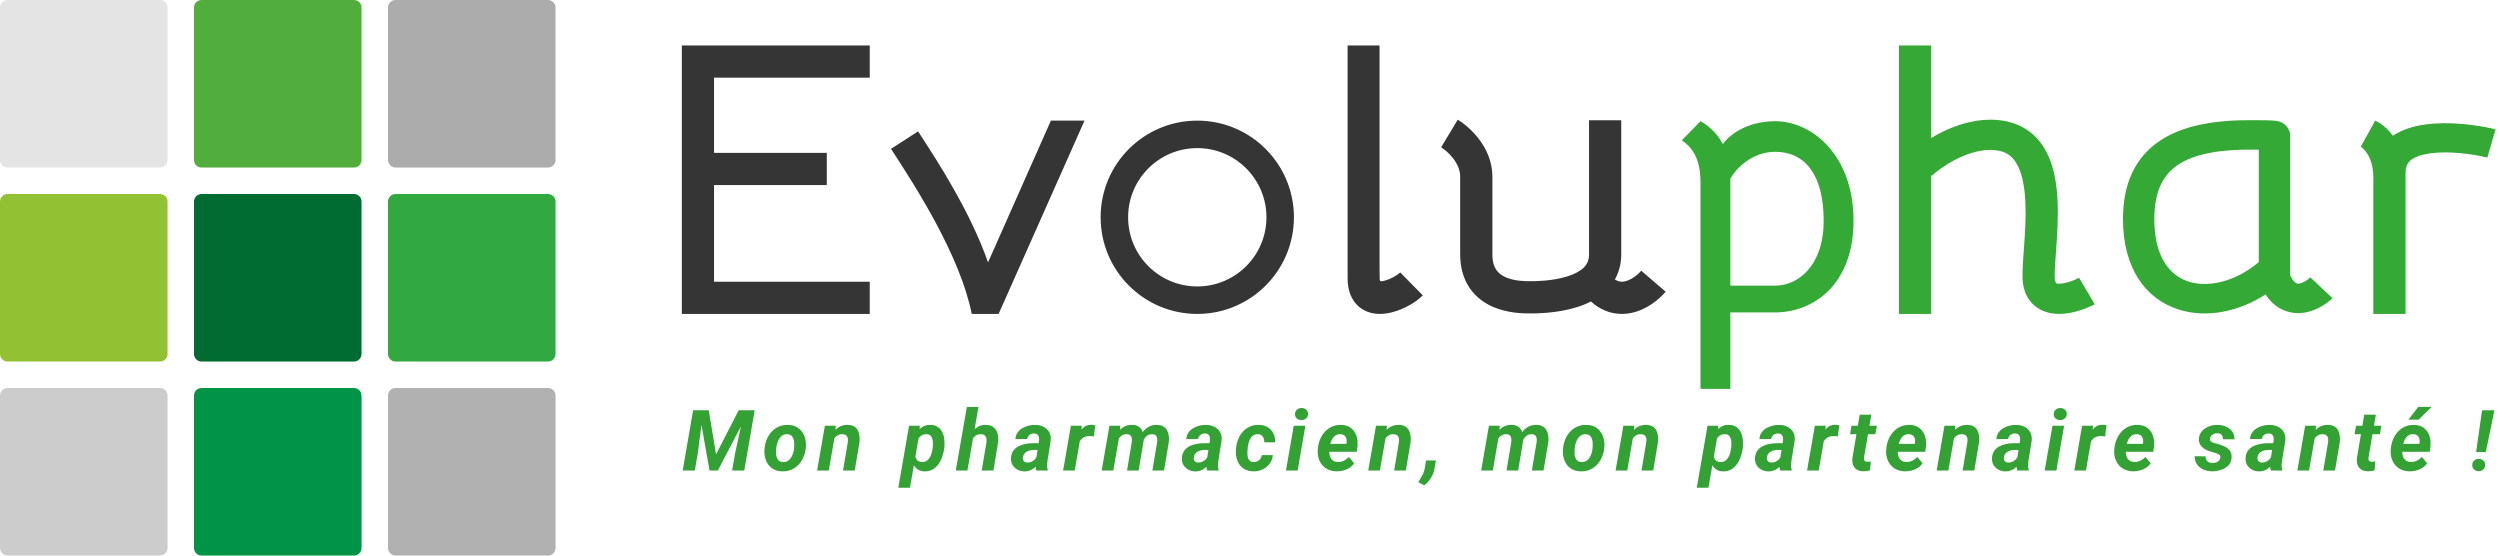
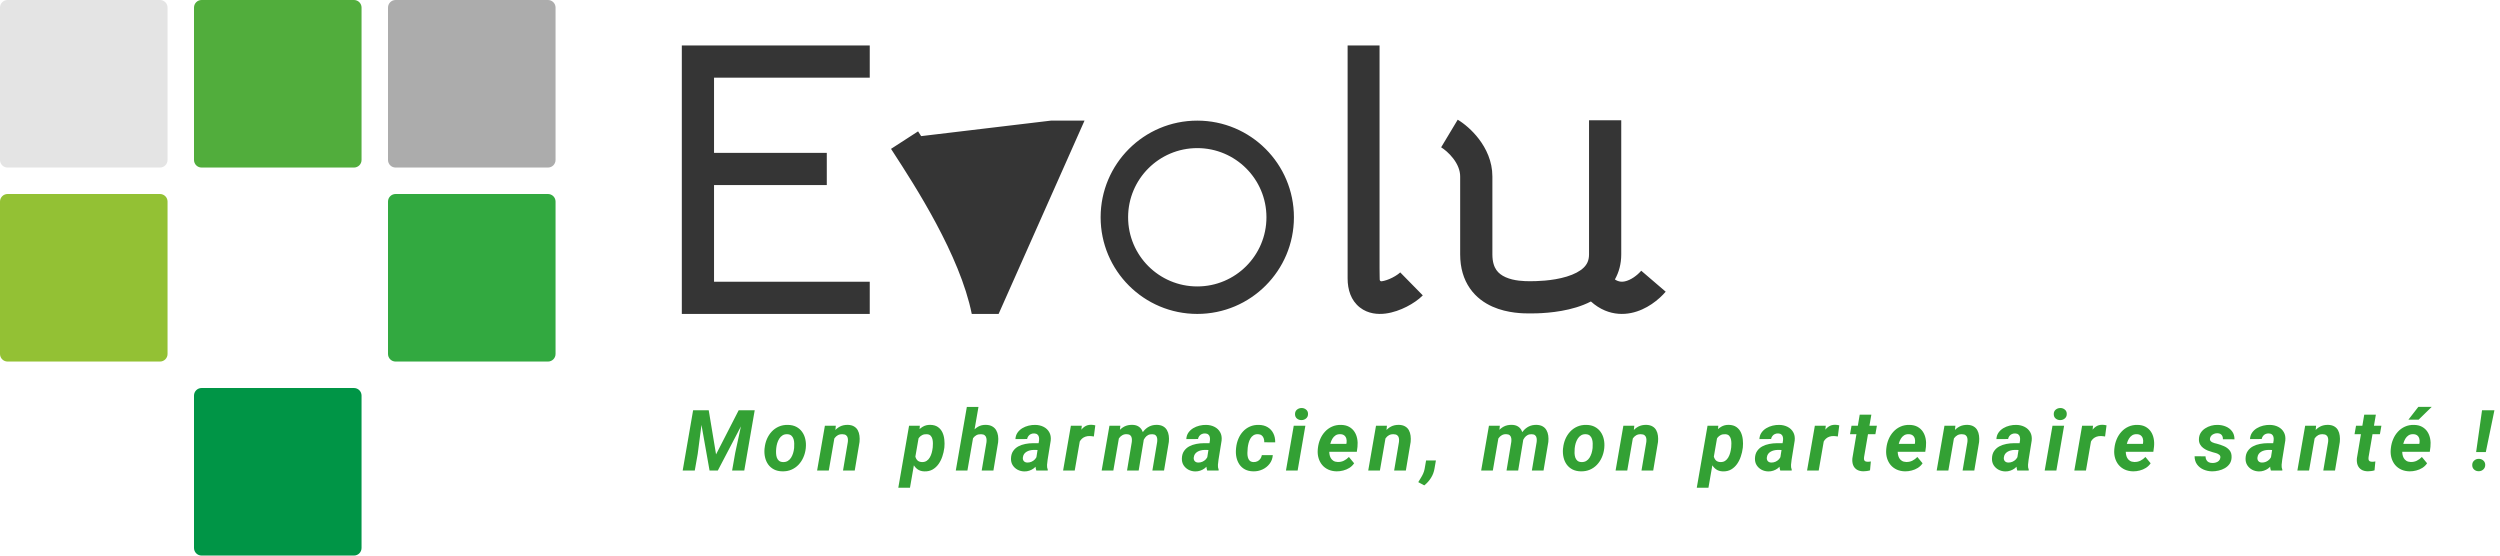
<svg xmlns="http://www.w3.org/2000/svg" width="495" height="110" viewBox="0 0 495 110" fill="none">
  <path d="M31.675 0H1.5C0.672 0 0 0.672 0 1.5V31.675C0 32.503 0.672 33.175 1.5 33.175H31.675C32.503 33.175 33.175 32.503 33.175 31.675V1.5C33.175 0.672 32.503 0 31.675 0Z" fill="#E4E4E4" />
  <path d="M70.087 0H39.912C39.084 0 38.412 0.672 38.412 1.5V31.675C38.412 32.503 39.084 33.175 39.912 33.175H70.087C70.915 33.175 71.587 32.503 71.587 31.675V1.5C71.587 0.672 70.915 0 70.087 0Z" fill="#51AD3C" />
  <path d="M108.5 0H78.325C77.497 0 76.825 0.672 76.825 1.5V31.675C76.825 32.503 77.497 33.175 78.325 33.175H108.5C109.328 33.175 110 32.503 110 31.675V1.5C110 0.672 109.328 0 108.5 0Z" fill="#ACACAC" />
  <path d="M31.675 38.413H1.5C0.672 38.413 0 39.084 0 39.913V70.087C0 70.916 0.672 71.587 1.5 71.587H31.675C32.503 71.587 33.175 70.916 33.175 70.087V39.913C33.175 39.084 32.503 38.413 31.675 38.413Z" fill="#93C134" />
-   <path d="M70.087 38.413H39.912C39.084 38.413 38.412 39.084 38.412 39.913V70.087C38.412 70.916 39.084 71.587 39.912 71.587H70.087C70.915 71.587 71.587 70.916 71.587 70.087V39.913C71.587 39.084 70.915 38.413 70.087 38.413Z" fill="#006C31" />
  <path d="M108.5 38.413H78.325C77.497 38.413 76.825 39.084 76.825 39.913V70.087C76.825 70.916 77.497 71.587 78.325 71.587H108.5C109.328 71.587 110 70.916 110 70.087V39.913C110 39.084 109.328 38.413 108.5 38.413Z" fill="#32A940" />
-   <path d="M31.675 76.826H1.5C0.672 76.826 0 77.497 0 78.326V108.5C0 109.329 0.672 110 1.5 110H31.675C32.503 110 33.175 109.329 33.175 108.5V78.326C33.175 77.497 32.503 76.826 31.675 76.826Z" fill="#CCCCCC" />
  <path d="M70.087 76.826H39.912C39.084 76.826 38.412 77.497 38.412 78.326V108.5C38.412 109.329 39.084 110 39.912 110H70.087C70.915 110 71.587 109.329 71.587 108.5V78.326C71.587 77.497 70.915 76.826 70.087 76.826Z" fill="#009546" />
-   <path d="M108.5 76.826H78.325C77.497 76.826 76.825 77.497 76.825 78.326V108.5C76.825 109.329 77.497 110 78.325 110H108.5C109.328 110 110 109.329 110 108.5V78.326C110 77.497 109.328 76.826 108.5 76.826Z" fill="#B1B1B1" />
-   <path fill-rule="evenodd" clip-rule="evenodd" d="M172.21 9H135V62.157H172.21V55.778H141.379V36.641H163.705V30.263H141.379V15.379H172.21V9ZM192.409 62.162C190.081 50.524 181.076 36.647 176.948 30.286L176.947 30.284C176.762 29.999 176.587 29.729 176.423 29.475L181.778 26.01C181.965 26.299 182.166 26.608 182.38 26.938L182.388 26.95L182.389 26.952C185.707 32.056 192.113 41.913 195.631 51.953L208.079 23.884H214.735L197.724 62.162H192.409ZM237.061 62.157C247.629 62.157 256.197 53.589 256.197 43.02C256.197 32.452 247.629 23.884 237.061 23.884C226.492 23.884 217.924 32.452 217.924 43.02C217.924 53.589 226.492 62.157 237.061 62.157ZM237.061 56.715C229.497 56.715 223.366 50.584 223.366 43.02C223.366 35.457 229.497 29.325 237.061 29.325C244.624 29.325 250.756 35.457 250.756 43.02C250.756 50.584 244.624 56.715 237.061 56.715ZM266.828 9H273.152V52.99C273.152 53.113 273.155 53.524 273.161 54.012C273.163 54.241 273.167 54.486 273.171 54.726C273.174 54.949 273.179 55.167 273.184 55.363C273.189 55.563 273.352 55.722 273.551 55.697C274.149 55.621 274.919 55.365 275.691 54.972C276.477 54.572 277.023 54.154 277.241 53.932L281.712 58.484C280.876 59.336 279.709 60.124 278.519 60.73C277.315 61.343 275.845 61.892 274.335 62.084C272.874 62.27 270.902 62.173 269.243 60.868C267.483 59.483 266.828 57.351 266.828 55.135V9ZM287.767 31.415C286.922 30.301 285.907 29.505 285.346 29.168L288.628 23.698C289.838 24.424 291.481 25.755 292.851 27.564C294.23 29.383 295.492 31.905 295.492 34.938L295.492 50.364C295.492 51.934 295.875 52.872 296.284 53.461C296.707 54.07 297.319 54.536 298.116 54.891C299.823 55.649 301.853 55.679 302.934 55.679C303.992 55.679 307.283 55.666 310.235 54.757C311.702 54.306 312.836 53.705 313.567 52.995C314.211 52.367 314.628 51.585 314.628 50.364V23.811H321.007V50.364C321.007 52.266 320.543 53.923 319.749 55.329C319.932 55.451 320.099 55.537 320.245 55.598C320.707 55.791 321.175 55.824 321.697 55.718C322.886 55.475 324.169 54.531 324.964 53.604L329.807 57.755C328.475 59.309 326.038 61.342 322.973 61.967C321.37 62.295 319.579 62.234 317.781 61.482C316.787 61.066 315.859 60.466 315.002 59.694C314.04 60.188 313.053 60.564 312.111 60.854C308.195 62.059 304.09 62.058 302.969 62.058H302.934L302.868 62.058C301.757 62.059 298.541 62.06 295.525 60.72C293.931 60.011 292.283 58.883 291.045 57.1C289.793 55.297 289.113 53.046 289.113 50.364V34.938C289.113 33.719 288.603 32.52 287.767 31.415Z" fill="#353535" />
-   <path fill-rule="evenodd" clip-rule="evenodd" d="M376 9V62.157H382.379V34.673L382.508 34.794C383.36 33.995 385.082 32.673 387.251 31.566C389.434 30.453 391.822 29.685 394.074 29.685C396.561 29.685 397.905 30.513 398.819 31.694C399.877 33.06 400.558 35.182 400.868 37.977C401.173 40.721 401.087 43.766 400.906 46.725C400.853 47.598 400.789 48.487 400.726 49.359C400.586 51.306 400.452 53.174 400.452 54.629C400.452 56.661 400.959 58.54 402.266 59.971C403.602 61.435 405.378 62.001 406.961 62.126C409.898 62.359 412.969 61.172 414.759 60.238L411.661 55.005C411.037 55.331 410.25 55.661 409.448 55.888C408.623 56.121 407.953 56.197 407.498 56.161C407.287 56.144 407.176 56.107 407.135 56.09C407.122 56.084 407.115 56.08 407.112 56.079L407.111 56.077L407.11 56.077C407.107 56.073 407.043 56.004 406.975 55.792C406.903 55.57 406.831 55.199 406.831 54.629C406.831 53.379 406.941 51.852 407.072 50.042C407.138 49.123 407.209 48.132 407.274 47.067C407.459 44.039 407.573 40.599 407.213 37.357C406.858 34.164 406.011 30.799 403.979 28.175C401.804 25.364 398.496 23.698 394.074 23.698C390.372 23.698 386.912 24.925 384.205 26.306C383.566 26.632 382.956 26.973 382.379 27.32V9H376ZM427.753 27.809C432.486 24.688 438.983 23.722 446.236 23.795C446.43 23.797 446.676 23.799 446.949 23.8H446.949C447.529 23.804 448.234 23.808 448.833 23.819C449.276 23.828 449.737 23.842 450.108 23.867C450.276 23.879 450.528 23.9 450.78 23.944C450.88 23.961 451.161 24.011 451.481 24.134C451.628 24.191 451.982 24.336 452.349 24.631C452.713 24.924 453.441 25.666 453.441 26.859V54.478C453.863 55.386 454.263 55.798 454.494 55.972C454.709 56.135 454.867 56.167 455.056 56.161C455.311 56.154 455.7 56.063 456.19 55.814C456.671 55.569 457.119 55.237 457.451 54.925L461.839 59.048C460.556 60.253 458.138 61.91 455.238 61.99C453.668 62.033 452.043 61.603 450.604 60.515C449.82 59.922 449.15 59.179 448.579 58.306C443.305 61.687 437.04 63.018 431.542 61.338C424.712 59.252 420.351 52.967 420.351 43.38C420.351 36.316 422.785 31.085 427.753 27.809ZM447.236 51.911V29.633L446.989 29.632C446.697 29.63 446.419 29.629 446.169 29.626C439.307 29.556 434.429 30.53 431.316 32.583C428.438 34.48 426.555 37.656 426.555 43.38C426.555 51.287 429.949 54.72 433.46 55.793C437.29 56.963 442.632 55.792 447.229 51.903L447.236 51.911ZM467.431 29.06C467.429 29.059 467.429 29.059 467.43 29.06L470.283 23.884C471.433 24.406 472.714 25.402 473.798 26.876C475.698 25.594 478.005 24.954 480.199 24.648C485.012 23.977 490.54 24.747 494.12 25.602L492.496 31.198C489.343 30.445 484.772 29.865 481.168 30.367C479.373 30.617 478.136 31.093 477.396 31.67C476.778 32.152 476.298 32.853 476.298 34.186V35.043C476.298 35.079 476.298 35.115 476.298 35.152H476.298V62.155H469.919V35.06C469.903 32.883 469.331 31.399 468.741 30.457C468.437 29.972 468.123 29.621 467.864 29.386C467.614 29.159 467.45 29.071 467.431 29.06Z" fill="#35A936" />
+   <path fill-rule="evenodd" clip-rule="evenodd" d="M172.21 9H135V62.157H172.21V55.778H141.379V36.641H163.705V30.263H141.379V15.379H172.21V9ZM192.409 62.162C190.081 50.524 181.076 36.647 176.948 30.286L176.947 30.284C176.762 29.999 176.587 29.729 176.423 29.475L181.778 26.01C181.965 26.299 182.166 26.608 182.38 26.938L182.388 26.95L182.389 26.952L208.079 23.884H214.735L197.724 62.162H192.409ZM237.061 62.157C247.629 62.157 256.197 53.589 256.197 43.02C256.197 32.452 247.629 23.884 237.061 23.884C226.492 23.884 217.924 32.452 217.924 43.02C217.924 53.589 226.492 62.157 237.061 62.157ZM237.061 56.715C229.497 56.715 223.366 50.584 223.366 43.02C223.366 35.457 229.497 29.325 237.061 29.325C244.624 29.325 250.756 35.457 250.756 43.02C250.756 50.584 244.624 56.715 237.061 56.715ZM266.828 9H273.152V52.99C273.152 53.113 273.155 53.524 273.161 54.012C273.163 54.241 273.167 54.486 273.171 54.726C273.174 54.949 273.179 55.167 273.184 55.363C273.189 55.563 273.352 55.722 273.551 55.697C274.149 55.621 274.919 55.365 275.691 54.972C276.477 54.572 277.023 54.154 277.241 53.932L281.712 58.484C280.876 59.336 279.709 60.124 278.519 60.73C277.315 61.343 275.845 61.892 274.335 62.084C272.874 62.27 270.902 62.173 269.243 60.868C267.483 59.483 266.828 57.351 266.828 55.135V9ZM287.767 31.415C286.922 30.301 285.907 29.505 285.346 29.168L288.628 23.698C289.838 24.424 291.481 25.755 292.851 27.564C294.23 29.383 295.492 31.905 295.492 34.938L295.492 50.364C295.492 51.934 295.875 52.872 296.284 53.461C296.707 54.07 297.319 54.536 298.116 54.891C299.823 55.649 301.853 55.679 302.934 55.679C303.992 55.679 307.283 55.666 310.235 54.757C311.702 54.306 312.836 53.705 313.567 52.995C314.211 52.367 314.628 51.585 314.628 50.364V23.811H321.007V50.364C321.007 52.266 320.543 53.923 319.749 55.329C319.932 55.451 320.099 55.537 320.245 55.598C320.707 55.791 321.175 55.824 321.697 55.718C322.886 55.475 324.169 54.531 324.964 53.604L329.807 57.755C328.475 59.309 326.038 61.342 322.973 61.967C321.37 62.295 319.579 62.234 317.781 61.482C316.787 61.066 315.859 60.466 315.002 59.694C314.04 60.188 313.053 60.564 312.111 60.854C308.195 62.059 304.09 62.058 302.969 62.058H302.934L302.868 62.058C301.757 62.059 298.541 62.06 295.525 60.72C293.931 60.011 292.283 58.883 291.045 57.1C289.793 55.297 289.113 53.046 289.113 50.364V34.938C289.113 33.719 288.603 32.52 287.767 31.415Z" fill="#353535" />
  <path d="M138.377 81.229H140.327L141.778 89.966L146.261 81.229H148.375L142.13 93.162H140.491L138.377 81.229ZM137.237 81.229H139.27L138.147 89.876L137.565 93.162H135.172L137.237 81.229ZM147.392 81.229H149.432L147.367 93.162H144.958L145.572 89.671L147.392 81.229ZM151.373 88.868L151.398 88.695C151.463 88.067 151.613 87.477 151.848 86.925C152.089 86.368 152.406 85.879 152.799 85.458C153.198 85.032 153.665 84.701 154.2 84.466C154.741 84.226 155.348 84.114 156.02 84.13C156.659 84.141 157.211 84.27 157.675 84.516C158.14 84.762 158.519 85.092 158.815 85.507C159.115 85.923 159.325 86.398 159.446 86.933C159.571 87.469 159.607 88.034 159.552 88.63L159.536 88.81C159.465 89.433 159.306 90.02 159.06 90.572C158.82 91.119 158.5 91.602 158.102 92.023C157.708 92.438 157.241 92.763 156.7 92.998C156.159 93.233 155.558 93.342 154.897 93.326C154.269 93.315 153.72 93.189 153.25 92.949C152.78 92.703 152.397 92.375 152.102 91.965C151.807 91.55 151.6 91.078 151.48 90.548C151.359 90.018 151.324 89.458 151.373 88.868ZM153.701 88.695L153.684 88.876C153.657 89.138 153.649 89.419 153.66 89.72C153.67 90.015 153.717 90.296 153.799 90.564C153.886 90.832 154.028 91.05 154.225 91.22C154.422 91.389 154.692 91.479 155.036 91.49C155.402 91.501 155.717 91.427 155.979 91.269C156.241 91.11 156.457 90.897 156.626 90.63C156.796 90.356 156.93 90.061 157.028 89.745C157.126 89.422 157.192 89.108 157.225 88.802L157.241 88.63C157.263 88.368 157.268 88.086 157.257 87.786C157.252 87.48 157.205 87.193 157.118 86.925C157.031 86.652 156.889 86.428 156.692 86.253C156.495 86.078 156.225 85.985 155.881 85.975C155.514 85.958 155.2 86.035 154.938 86.204C154.676 86.368 154.46 86.587 154.291 86.86C154.121 87.133 153.987 87.431 153.889 87.753C153.796 88.075 153.733 88.389 153.701 88.695ZM165.287 86.319L164.099 93.162H161.788L163.329 84.294H165.492L165.287 86.319ZM164.607 88.417L164.033 88.433C164.094 87.903 164.214 87.379 164.394 86.86C164.574 86.341 164.82 85.873 165.132 85.458C165.449 85.037 165.834 84.707 166.287 84.466C166.746 84.226 167.279 84.111 167.885 84.122C168.377 84.139 168.781 84.243 169.098 84.434C169.421 84.62 169.666 84.871 169.836 85.188C170.011 85.505 170.123 85.862 170.172 86.261C170.227 86.66 170.232 87.076 170.188 87.507L169.238 93.162H166.918L167.877 87.483C167.91 87.193 167.902 86.936 167.853 86.712C167.803 86.488 167.694 86.311 167.525 86.179C167.361 86.048 167.12 85.98 166.804 85.975C166.454 85.964 166.151 86.029 165.894 86.171C165.642 86.313 165.429 86.504 165.255 86.745C165.08 86.985 164.94 87.25 164.837 87.54C164.733 87.829 164.656 88.122 164.607 88.417ZM181.987 86.13L180.175 96.571H177.864L179.995 84.294H182.126L181.987 86.13ZM186.986 88.581L186.961 88.753C186.896 89.288 186.77 89.829 186.584 90.376C186.404 90.922 186.155 91.422 185.838 91.875C185.522 92.323 185.131 92.684 184.666 92.957C184.202 93.225 183.656 93.35 183.027 93.334C182.476 93.318 182.017 93.173 181.651 92.9C181.284 92.626 180.998 92.277 180.79 91.851C180.582 91.419 180.438 90.955 180.356 90.457C180.274 89.96 180.241 89.485 180.257 89.031L180.315 88.573C180.397 88.075 180.539 87.564 180.741 87.04C180.943 86.51 181.205 86.024 181.528 85.581C181.85 85.133 182.235 84.775 182.683 84.507C183.131 84.234 183.647 84.106 184.232 84.122C184.839 84.139 185.333 84.284 185.715 84.557C186.103 84.83 186.398 85.185 186.601 85.622C186.803 86.059 186.928 86.537 186.978 87.056C187.032 87.57 187.035 88.078 186.986 88.581ZM184.658 88.745L184.683 88.573C184.705 88.332 184.716 88.067 184.716 87.778C184.716 87.483 184.683 87.201 184.617 86.933C184.552 86.666 184.432 86.442 184.257 86.261C184.082 86.081 183.831 85.985 183.503 85.975C183.169 85.958 182.877 86.01 182.626 86.13C182.374 86.25 182.161 86.42 181.987 86.638C181.817 86.851 181.678 87.095 181.569 87.368C181.459 87.641 181.38 87.922 181.331 88.212L181.167 89.359C181.14 89.693 181.162 90.023 181.233 90.351C181.304 90.673 181.443 90.941 181.651 91.154C181.864 91.367 182.17 91.479 182.568 91.49C182.929 91.496 183.235 91.414 183.486 91.244C183.738 91.075 183.943 90.851 184.101 90.572C184.265 90.288 184.391 89.985 184.478 89.662C184.565 89.34 184.625 89.034 184.658 88.745ZM193.737 80.574L191.549 93.162H189.246L191.434 80.574H193.737ZM192.065 88.417L191.467 88.425C191.527 87.922 191.645 87.414 191.82 86.901C192 86.387 192.243 85.92 192.549 85.499C192.855 85.073 193.229 84.734 193.672 84.483C194.12 84.226 194.639 84.106 195.229 84.122C195.726 84.133 196.139 84.234 196.466 84.426C196.8 84.611 197.059 84.865 197.245 85.188C197.431 85.505 197.554 85.868 197.614 86.278C197.674 86.682 197.679 87.108 197.63 87.556L196.696 93.162H194.377L195.327 87.532C195.36 87.242 195.352 86.983 195.303 86.753C195.259 86.518 195.152 86.332 194.983 86.196C194.819 86.054 194.576 85.98 194.254 85.975C193.898 85.964 193.592 86.026 193.336 86.163C193.084 86.3 192.871 86.488 192.696 86.728C192.522 86.963 192.385 87.228 192.287 87.523C192.188 87.813 192.115 88.111 192.065 88.417ZM205.111 91.162L205.734 87.188C205.761 86.947 205.75 86.723 205.701 86.515C205.652 86.308 205.551 86.144 205.398 86.024C205.25 85.898 205.04 85.83 204.767 85.819C204.521 85.813 204.3 85.857 204.103 85.95C203.912 86.037 203.753 86.166 203.628 86.335C203.502 86.499 203.415 86.696 203.365 86.925L201.054 86.942C201.082 86.45 201.218 86.026 201.464 85.671C201.715 85.311 202.032 85.016 202.415 84.786C202.797 84.557 203.212 84.387 203.66 84.278C204.114 84.169 204.556 84.12 204.988 84.13C205.605 84.141 206.155 84.27 206.635 84.516C207.122 84.762 207.493 85.114 207.75 85.573C208.012 86.026 208.111 86.578 208.045 87.228L207.43 91.031C207.381 91.348 207.343 91.681 207.316 92.031C207.288 92.375 207.337 92.703 207.463 93.014L207.447 93.162L205.185 93.17C205.081 92.848 205.029 92.517 205.029 92.178C205.034 91.834 205.062 91.496 205.111 91.162ZM205.996 87.761L205.775 89.097L204.603 89.089C204.368 89.094 204.133 89.127 203.898 89.187C203.669 89.242 203.455 89.329 203.259 89.449C203.062 89.564 202.898 89.714 202.767 89.9C202.641 90.086 202.562 90.313 202.529 90.58C202.502 90.772 202.521 90.944 202.587 91.097C202.652 91.244 202.753 91.362 202.89 91.449C203.032 91.537 203.201 91.583 203.398 91.588C203.677 91.594 203.95 91.542 204.218 91.433C204.485 91.318 204.718 91.157 204.914 90.949C205.111 90.742 205.248 90.501 205.324 90.228L205.816 91.252C205.685 91.558 205.518 91.84 205.316 92.097C205.119 92.353 204.892 92.577 204.636 92.769C204.379 92.954 204.097 93.096 203.792 93.195C203.486 93.299 203.158 93.348 202.808 93.342C202.322 93.331 201.874 93.217 201.464 92.998C201.06 92.774 200.737 92.471 200.497 92.088C200.262 91.701 200.155 91.25 200.177 90.736C200.199 90.157 200.344 89.676 200.612 89.294C200.879 88.906 201.224 88.6 201.644 88.376C202.07 88.152 202.532 87.993 203.029 87.9C203.532 87.802 204.029 87.753 204.521 87.753L205.996 87.761ZM213.977 86.352L212.797 93.162H210.494L212.035 84.294H214.198L213.977 86.352ZM216.87 84.221L216.583 86.425C216.452 86.403 216.318 86.384 216.181 86.368C216.05 86.352 215.917 86.341 215.78 86.335C215.463 86.33 215.176 86.371 214.919 86.458C214.663 86.546 214.439 86.674 214.247 86.843C214.062 87.007 213.903 87.209 213.772 87.45C213.646 87.69 213.551 87.961 213.485 88.261L213.034 88.114C213.089 87.693 213.179 87.25 213.305 86.786C213.436 86.316 213.616 85.879 213.846 85.475C214.081 85.065 214.378 84.734 214.739 84.483C215.105 84.226 215.55 84.1 216.075 84.106C216.212 84.106 216.343 84.117 216.468 84.139C216.599 84.161 216.733 84.188 216.87 84.221ZM221.63 86.261L220.442 93.162H218.13L219.671 84.294H221.827L221.63 86.261ZM220.966 88.417L220.351 88.425C220.417 87.889 220.537 87.362 220.712 86.843C220.892 86.324 221.138 85.857 221.45 85.442C221.766 85.027 222.154 84.699 222.613 84.458C223.072 84.218 223.608 84.106 224.22 84.122C224.673 84.133 225.05 84.226 225.351 84.401C225.651 84.576 225.889 84.808 226.064 85.098C226.238 85.387 226.353 85.718 226.408 86.089C226.468 86.461 226.479 86.846 226.441 87.245L225.457 93.162H223.154L224.097 87.499C224.13 87.226 224.127 86.974 224.089 86.745C224.05 86.515 223.955 86.332 223.802 86.196C223.649 86.054 223.416 85.977 223.105 85.966C222.766 85.955 222.471 86.024 222.22 86.171C221.969 86.313 221.758 86.504 221.589 86.745C221.425 86.985 221.291 87.253 221.187 87.548C221.084 87.838 221.01 88.127 220.966 88.417ZM226.137 88.146L225.31 88.261C225.37 87.737 225.49 87.228 225.67 86.737C225.851 86.24 226.096 85.791 226.408 85.393C226.719 84.994 227.099 84.68 227.547 84.45C227.995 84.221 228.514 84.111 229.104 84.122C229.59 84.139 229.995 84.24 230.317 84.426C230.639 84.611 230.888 84.863 231.063 85.18C231.243 85.496 231.361 85.854 231.415 86.253C231.47 86.647 231.475 87.062 231.432 87.499L230.481 93.162H228.17L229.121 87.491C229.153 87.218 229.151 86.969 229.112 86.745C229.074 86.515 228.979 86.332 228.826 86.196C228.678 86.054 228.449 85.98 228.137 85.975C227.826 85.964 227.552 86.021 227.318 86.147C227.088 86.267 226.894 86.433 226.736 86.647C226.577 86.854 226.449 87.089 226.35 87.351C226.252 87.614 226.181 87.879 226.137 88.146ZM238.945 91.162L239.568 87.188C239.596 86.947 239.585 86.723 239.535 86.515C239.486 86.308 239.385 86.144 239.232 86.024C239.085 85.898 238.874 85.83 238.601 85.819C238.355 85.813 238.134 85.857 237.937 85.95C237.746 86.037 237.588 86.166 237.462 86.335C237.336 86.499 237.249 86.696 237.2 86.925L234.889 86.942C234.916 86.45 235.052 86.026 235.298 85.671C235.55 85.311 235.867 85.016 236.249 84.786C236.631 84.557 237.047 84.387 237.495 84.278C237.948 84.169 238.391 84.12 238.822 84.13C239.44 84.141 239.989 84.27 240.47 84.516C240.956 84.762 241.328 85.114 241.584 85.573C241.847 86.026 241.945 86.578 241.879 87.228L241.265 91.031C241.216 91.348 241.177 91.681 241.15 92.031C241.123 92.375 241.172 92.703 241.297 93.014L241.281 93.162L239.019 93.17C238.915 92.848 238.863 92.517 238.863 92.178C238.869 91.834 238.896 91.496 238.945 91.162ZM239.83 87.761L239.609 89.097L238.437 89.089C238.202 89.094 237.967 89.127 237.732 89.187C237.503 89.242 237.29 89.329 237.093 89.449C236.896 89.564 236.733 89.714 236.601 89.9C236.476 90.086 236.397 90.313 236.364 90.58C236.336 90.772 236.356 90.944 236.421 91.097C236.487 91.244 236.588 91.362 236.724 91.449C236.866 91.537 237.036 91.583 237.232 91.588C237.511 91.594 237.784 91.542 238.052 91.433C238.32 91.318 238.552 91.157 238.749 90.949C238.945 90.742 239.082 90.501 239.158 90.228L239.65 91.252C239.519 91.558 239.352 91.84 239.15 92.097C238.954 92.353 238.727 92.577 238.47 92.769C238.213 92.954 237.932 93.096 237.626 93.195C237.32 93.299 236.992 93.348 236.642 93.342C236.156 93.331 235.708 93.217 235.298 92.998C234.894 92.774 234.572 92.471 234.331 92.088C234.096 91.701 233.99 91.25 234.012 90.736C234.034 90.157 234.178 89.676 234.446 89.294C234.714 88.906 235.058 88.6 235.479 88.376C235.905 88.152 236.367 87.993 236.864 87.9C237.366 87.802 237.864 87.753 238.355 87.753L239.83 87.761ZM248.213 91.49C248.502 91.496 248.759 91.441 248.983 91.326C249.213 91.212 249.401 91.05 249.549 90.843C249.696 90.635 249.795 90.395 249.844 90.121L252.016 90.113C251.966 90.774 251.753 91.348 251.376 91.834C251.005 92.321 250.532 92.695 249.958 92.957C249.39 93.219 248.787 93.342 248.147 93.326C247.508 93.315 246.959 93.187 246.5 92.941C246.046 92.695 245.68 92.367 245.402 91.957C245.123 91.542 244.926 91.069 244.812 90.539C244.702 90.009 244.675 89.452 244.73 88.868L244.754 88.622C244.82 88.01 244.967 87.431 245.197 86.884C245.426 86.332 245.732 85.849 246.115 85.434C246.503 85.013 246.959 84.688 247.483 84.458C248.008 84.223 248.601 84.114 249.262 84.13C249.945 84.141 250.529 84.297 251.016 84.598C251.502 84.893 251.871 85.297 252.122 85.811C252.379 86.324 252.502 86.914 252.491 87.581L250.327 87.573C250.333 87.305 250.297 87.051 250.221 86.811C250.144 86.565 250.013 86.368 249.827 86.22C249.647 86.067 249.401 85.983 249.09 85.966C248.724 85.955 248.418 86.032 248.172 86.196C247.926 86.354 247.727 86.57 247.574 86.843C247.421 87.111 247.303 87.403 247.221 87.72C247.139 88.032 247.082 88.335 247.049 88.63L247.033 88.868C247.005 89.113 246.989 89.387 246.984 89.687C246.978 89.982 247.008 90.266 247.074 90.539C247.139 90.807 247.259 91.031 247.434 91.212C247.615 91.386 247.874 91.479 248.213 91.49ZM258.464 84.294L256.931 93.162H254.62L256.161 84.294H258.464ZM256.415 82.024C256.404 81.653 256.524 81.355 256.776 81.131C257.032 80.907 257.341 80.792 257.702 80.787C258.046 80.781 258.346 80.885 258.603 81.098C258.86 81.306 258.988 81.587 258.988 81.942C258.999 82.314 258.876 82.612 258.62 82.836C258.363 83.06 258.057 83.174 257.702 83.18C257.357 83.185 257.057 83.084 256.8 82.877C256.549 82.669 256.42 82.385 256.415 82.024ZM264.65 93.326C264.043 93.315 263.497 93.2 263.011 92.982C262.524 92.758 262.117 92.452 261.79 92.064C261.467 91.676 261.23 91.225 261.077 90.712C260.924 90.198 260.869 89.646 260.913 89.056L260.945 88.72C261.011 88.103 261.161 87.515 261.396 86.958C261.631 86.401 261.945 85.909 262.339 85.483C262.732 85.051 263.196 84.715 263.732 84.475C264.273 84.229 264.874 84.114 265.535 84.13C266.152 84.141 266.68 84.267 267.117 84.507C267.554 84.748 267.906 85.07 268.174 85.475C268.442 85.879 268.625 86.341 268.723 86.86C268.821 87.373 268.84 87.911 268.78 88.474L268.649 89.458H261.798L262.052 87.884L266.576 87.892L266.617 87.687C266.66 87.387 266.647 87.108 266.576 86.851C266.505 86.589 266.371 86.379 266.174 86.22C265.977 86.062 265.715 85.977 265.387 85.966C265.01 85.955 264.693 86.035 264.437 86.204C264.18 86.373 263.97 86.597 263.806 86.876C263.642 87.155 263.516 87.458 263.429 87.786C263.341 88.108 263.278 88.419 263.24 88.72L263.207 89.048C263.18 89.337 263.188 89.627 263.232 89.917C263.276 90.201 263.36 90.457 263.486 90.687C263.617 90.916 263.795 91.102 264.019 91.244C264.248 91.386 264.535 91.463 264.879 91.474C265.316 91.485 265.718 91.4 266.084 91.22C266.456 91.034 266.789 90.788 267.084 90.482L268.116 91.728C267.871 92.099 267.556 92.405 267.174 92.646C266.797 92.881 266.39 93.053 265.953 93.162C265.516 93.277 265.081 93.331 264.65 93.326ZM274.409 86.319L273.221 93.162H270.909L272.45 84.294H274.614L274.409 86.319ZM273.729 88.417L273.155 88.433C273.215 87.903 273.335 87.379 273.516 86.86C273.696 86.341 273.942 85.873 274.253 85.458C274.57 85.037 274.955 84.707 275.409 84.466C275.868 84.226 276.4 84.111 277.007 84.122C277.499 84.139 277.903 84.243 278.22 84.434C278.542 84.62 278.788 84.871 278.957 85.188C279.132 85.505 279.244 85.862 279.294 86.261C279.348 86.66 279.354 87.076 279.31 87.507L278.359 93.162H276.04L276.999 87.483C277.032 87.193 277.023 86.936 276.974 86.712C276.925 86.488 276.816 86.311 276.646 86.179C276.482 86.048 276.242 85.98 275.925 85.975C275.575 85.964 275.272 86.029 275.015 86.171C274.764 86.313 274.551 86.504 274.376 86.745C274.201 86.985 274.062 87.25 273.958 87.54C273.854 87.829 273.778 88.122 273.729 88.417ZM284.308 91.171L284.037 92.744C283.933 93.416 283.701 94.039 283.34 94.613C282.98 95.192 282.535 95.689 282.005 96.104L280.816 95.465C280.986 95.181 281.155 94.902 281.324 94.629C281.494 94.361 281.644 94.083 281.775 93.793C281.906 93.509 282.005 93.2 282.07 92.867L282.365 91.171H284.308ZM296.77 86.261L295.581 93.162H293.27L294.811 84.294H296.966L296.77 86.261ZM296.106 88.417L295.491 88.425C295.557 87.889 295.677 87.362 295.852 86.843C296.032 86.324 296.278 85.857 296.589 85.442C296.906 85.027 297.294 84.699 297.753 84.458C298.212 84.218 298.747 84.106 299.359 84.122C299.813 84.133 300.19 84.226 300.49 84.401C300.791 84.576 301.029 84.808 301.203 85.098C301.378 85.387 301.493 85.718 301.548 86.089C301.608 86.461 301.619 86.846 301.58 87.245L300.597 93.162H298.294L299.236 87.499C299.269 87.226 299.267 86.974 299.228 86.745C299.19 86.515 299.094 86.332 298.941 86.196C298.788 86.054 298.556 85.977 298.245 85.966C297.906 85.955 297.611 86.024 297.36 86.171C297.108 86.313 296.898 86.504 296.729 86.745C296.565 86.985 296.431 87.253 296.327 87.548C296.223 87.838 296.15 88.127 296.106 88.417ZM301.277 88.146L300.449 88.261C300.51 87.737 300.63 87.228 300.81 86.737C300.99 86.24 301.236 85.791 301.548 85.393C301.859 84.994 302.239 84.68 302.687 84.45C303.135 84.221 303.654 84.111 304.244 84.122C304.73 84.139 305.135 84.24 305.457 84.426C305.779 84.611 306.028 84.863 306.203 85.18C306.383 85.496 306.5 85.854 306.555 86.253C306.61 86.647 306.615 87.062 306.571 87.499L305.621 93.162H303.31L304.26 87.491C304.293 87.218 304.29 86.969 304.252 86.745C304.214 86.515 304.118 86.332 303.965 86.196C303.818 86.054 303.588 85.98 303.277 85.975C302.965 85.964 302.692 86.021 302.457 86.147C302.228 86.267 302.034 86.433 301.875 86.647C301.717 86.854 301.589 87.089 301.49 87.351C301.392 87.614 301.321 87.879 301.277 88.146ZM309.471 88.868L309.496 88.695C309.561 88.067 309.711 87.477 309.946 86.925C310.187 86.368 310.504 85.879 310.897 85.458C311.296 85.032 311.763 84.701 312.298 84.466C312.839 84.226 313.446 84.114 314.118 84.13C314.757 84.141 315.309 84.27 315.773 84.516C316.238 84.762 316.618 85.092 316.913 85.507C317.213 85.923 317.423 86.398 317.544 86.933C317.669 87.469 317.705 88.034 317.65 88.63L317.634 88.81C317.563 89.433 317.404 90.02 317.158 90.572C316.918 91.119 316.598 91.602 316.2 92.023C315.806 92.438 315.339 92.763 314.798 92.998C314.257 93.233 313.656 93.342 312.995 93.326C312.367 93.315 311.818 93.189 311.348 92.949C310.878 92.703 310.495 92.375 310.2 91.965C309.905 91.55 309.698 91.078 309.578 90.548C309.457 90.018 309.422 89.458 309.471 88.868ZM311.799 88.695L311.782 88.876C311.755 89.138 311.747 89.419 311.758 89.72C311.769 90.015 311.815 90.296 311.897 90.564C311.984 90.832 312.126 91.05 312.323 91.22C312.52 91.389 312.79 91.479 313.134 91.49C313.5 91.501 313.815 91.427 314.077 91.269C314.339 91.11 314.555 90.897 314.724 90.63C314.894 90.356 315.028 90.061 315.126 89.745C315.224 89.422 315.29 89.108 315.323 88.802L315.339 88.63C315.361 88.368 315.366 88.086 315.355 87.786C315.35 87.48 315.304 87.193 315.216 86.925C315.129 86.652 314.987 86.428 314.79 86.253C314.593 86.078 314.323 85.985 313.979 85.975C313.612 85.958 313.298 86.035 313.036 86.204C312.774 86.368 312.558 86.587 312.389 86.86C312.219 87.133 312.085 87.431 311.987 87.753C311.894 88.075 311.831 88.389 311.799 88.695ZM323.385 86.319L322.197 93.162H319.886L321.427 84.294H323.59L323.385 86.319ZM322.705 88.417L322.131 88.433C322.192 87.903 322.312 87.379 322.492 86.86C322.672 86.341 322.918 85.873 323.23 85.458C323.547 85.037 323.932 84.707 324.385 84.466C324.844 84.226 325.377 84.111 325.983 84.122C326.475 84.139 326.879 84.243 327.196 84.434C327.519 84.62 327.765 84.871 327.934 85.188C328.109 85.505 328.221 85.862 328.27 86.261C328.325 86.66 328.33 87.076 328.286 87.507L327.336 93.162H325.016L325.975 87.483C326.008 87.193 326 86.936 325.951 86.712C325.901 86.488 325.792 86.311 325.623 86.179C325.459 86.048 325.218 85.98 324.902 85.975C324.552 85.964 324.249 86.029 323.992 86.171C323.741 86.313 323.527 86.504 323.353 86.745C323.178 86.985 323.038 87.25 322.935 87.54C322.831 87.829 322.754 88.122 322.705 88.417ZM340.085 86.13L338.273 96.571H335.962L338.093 84.294H340.224L340.085 86.13ZM345.084 88.581L345.059 88.753C344.994 89.288 344.868 89.829 344.682 90.376C344.502 90.922 344.253 91.422 343.936 91.875C343.62 92.323 343.229 92.684 342.764 92.957C342.3 93.225 341.754 93.35 341.125 93.334C340.574 93.318 340.115 93.173 339.749 92.9C339.382 92.626 339.096 92.277 338.888 91.851C338.68 91.419 338.536 90.955 338.454 90.457C338.372 89.96 338.339 89.485 338.355 89.031L338.413 88.573C338.495 88.075 338.637 87.564 338.839 87.04C339.041 86.51 339.303 86.024 339.626 85.581C339.948 85.133 340.333 84.775 340.781 84.507C341.229 84.234 341.746 84.106 342.33 84.122C342.937 84.139 343.431 84.284 343.814 84.557C344.201 84.83 344.496 85.185 344.699 85.622C344.901 86.059 345.026 86.537 345.076 87.056C345.13 87.57 345.133 88.078 345.084 88.581ZM342.756 88.745L342.781 88.573C342.803 88.332 342.814 88.067 342.814 87.778C342.814 87.483 342.781 87.201 342.715 86.933C342.65 86.666 342.53 86.442 342.355 86.261C342.18 86.081 341.929 85.985 341.601 85.975C341.267 85.958 340.975 86.01 340.724 86.13C340.472 86.25 340.259 86.42 340.085 86.638C339.915 86.851 339.776 87.095 339.667 87.368C339.557 87.641 339.478 87.922 339.429 88.212L339.265 89.359C339.238 89.693 339.26 90.023 339.331 90.351C339.402 90.673 339.541 90.941 339.749 91.154C339.962 91.367 340.268 91.479 340.666 91.49C341.027 91.496 341.333 91.414 341.584 91.244C341.836 91.075 342.041 90.851 342.199 90.572C342.363 90.288 342.489 89.985 342.576 89.662C342.663 89.34 342.724 89.034 342.756 88.745ZM352.417 91.162L353.04 87.188C353.067 86.947 353.056 86.723 353.007 86.515C352.958 86.308 352.857 86.144 352.704 86.024C352.556 85.898 352.346 85.83 352.073 85.819C351.827 85.813 351.606 85.857 351.409 85.95C351.218 86.037 351.059 86.166 350.934 86.335C350.808 86.499 350.721 86.696 350.672 86.925L348.36 86.942C348.388 86.45 348.524 86.026 348.77 85.671C349.021 85.311 349.338 85.016 349.721 84.786C350.103 84.557 350.519 84.387 350.967 84.278C351.42 84.169 351.863 84.12 352.294 84.13C352.912 84.141 353.461 84.27 353.942 84.516C354.428 84.762 354.799 85.114 355.056 85.573C355.318 86.026 355.417 86.578 355.351 87.228L354.736 91.031C354.687 91.348 354.649 91.681 354.622 92.031C354.594 92.375 354.644 92.703 354.769 93.014L354.753 93.162L352.491 93.17C352.387 92.848 352.335 92.517 352.335 92.178C352.341 91.834 352.368 91.496 352.417 91.162ZM353.302 87.761L353.081 89.097L351.909 89.089C351.674 89.094 351.439 89.127 351.204 89.187C350.975 89.242 350.762 89.329 350.565 89.449C350.368 89.564 350.204 89.714 350.073 89.9C349.948 90.086 349.868 90.313 349.836 90.58C349.808 90.772 349.827 90.944 349.893 91.097C349.959 91.244 350.06 91.362 350.196 91.449C350.338 91.537 350.508 91.583 350.704 91.588C350.983 91.594 351.256 91.542 351.524 91.433C351.792 91.318 352.024 91.157 352.22 90.949C352.417 90.742 352.554 90.501 352.63 90.228L353.122 91.252C352.991 91.558 352.824 91.84 352.622 92.097C352.425 92.353 352.199 92.577 351.942 92.769C351.685 92.954 351.404 93.096 351.098 93.195C350.792 93.299 350.464 93.348 350.114 93.342C349.628 93.331 349.18 93.217 348.77 92.998C348.366 92.774 348.043 92.471 347.803 92.088C347.568 91.701 347.462 91.25 347.483 90.736C347.505 90.157 347.65 89.676 347.918 89.294C348.186 88.906 348.53 88.6 348.95 88.376C349.377 88.152 349.838 87.993 350.336 87.9C350.838 87.802 351.335 87.753 351.827 87.753L353.302 87.761ZM361.283 86.352L360.103 93.162H357.8L359.341 84.294H361.504L361.283 86.352ZM364.176 84.221L363.889 86.425C363.758 86.403 363.624 86.384 363.488 86.368C363.357 86.352 363.223 86.341 363.086 86.335C362.769 86.33 362.482 86.371 362.226 86.458C361.969 86.546 361.745 86.674 361.554 86.843C361.368 87.007 361.209 87.209 361.078 87.45C360.953 87.69 360.857 87.961 360.791 88.261L360.341 88.114C360.395 87.693 360.485 87.25 360.611 86.786C360.742 86.316 360.922 85.879 361.152 85.475C361.387 85.065 361.685 84.734 362.045 84.483C362.411 84.226 362.857 84.1 363.381 84.106C363.518 84.106 363.649 84.117 363.775 84.139C363.906 84.161 364.04 84.188 364.176 84.221ZM371.624 84.294L371.329 85.966H366.305L366.6 84.294H371.624ZM368.223 82.106H370.526L369.084 90.507C369.062 90.698 369.062 90.862 369.084 90.998C369.111 91.129 369.174 91.231 369.272 91.302C369.37 91.373 369.523 91.414 369.731 91.424C369.846 91.43 369.96 91.427 370.075 91.416C370.19 91.4 370.307 91.384 370.428 91.367L370.264 93.129C370.045 93.195 369.824 93.241 369.6 93.269C369.381 93.301 369.157 93.318 368.928 93.318C368.403 93.307 367.972 93.192 367.633 92.974C367.3 92.755 367.059 92.454 366.912 92.072C366.77 91.684 366.723 91.236 366.772 90.728L368.223 82.106ZM377.204 93.326C376.597 93.315 376.051 93.2 375.565 92.982C375.078 92.758 374.671 92.452 374.343 92.064C374.021 91.676 373.783 91.225 373.63 90.712C373.477 90.198 373.423 89.646 373.467 89.056L373.499 88.72C373.565 88.103 373.715 87.515 373.95 86.958C374.185 86.401 374.499 85.909 374.893 85.483C375.286 85.051 375.75 84.715 376.286 84.475C376.827 84.229 377.428 84.114 378.089 84.13C378.706 84.141 379.233 84.267 379.671 84.507C380.108 84.748 380.46 85.07 380.728 85.475C380.995 85.879 381.179 86.341 381.277 86.86C381.375 87.373 381.394 87.911 381.334 88.474L381.203 89.458H374.352L374.606 87.884L379.13 87.892L379.171 87.687C379.214 87.387 379.201 87.108 379.13 86.851C379.059 86.589 378.925 86.379 378.728 86.22C378.531 86.062 378.269 85.977 377.941 85.966C377.564 85.955 377.247 86.035 376.991 86.204C376.734 86.373 376.523 86.597 376.36 86.876C376.196 87.155 376.07 87.458 375.983 87.786C375.895 88.108 375.832 88.419 375.794 88.72L375.761 89.048C375.734 89.337 375.742 89.627 375.786 89.917C375.83 90.201 375.914 90.457 376.04 90.687C376.171 90.916 376.349 91.102 376.573 91.244C376.802 91.386 377.089 91.463 377.433 91.474C377.87 91.485 378.272 91.4 378.638 91.22C379.009 91.034 379.343 90.788 379.638 90.482L380.67 91.728C380.425 92.099 380.11 92.405 379.728 92.646C379.351 92.881 378.944 93.053 378.507 93.162C378.07 93.277 377.635 93.331 377.204 93.326ZM386.963 86.319L385.775 93.162H383.463L385.004 84.294H387.168L386.963 86.319ZM386.283 88.417L385.709 88.433C385.769 87.903 385.889 87.379 386.07 86.86C386.25 86.341 386.496 85.873 386.807 85.458C387.124 85.037 387.509 84.707 387.963 84.466C388.422 84.226 388.954 84.111 389.561 84.122C390.053 84.139 390.457 84.243 390.774 84.434C391.096 84.62 391.342 84.871 391.511 85.188C391.686 85.505 391.798 85.862 391.847 86.261C391.902 86.66 391.908 87.076 391.864 87.507L390.913 93.162H388.594L389.553 87.483C389.585 87.193 389.577 86.936 389.528 86.712C389.479 86.488 389.37 86.311 389.2 86.179C389.036 86.048 388.796 85.98 388.479 85.975C388.129 85.964 387.826 86.029 387.569 86.171C387.318 86.313 387.105 86.504 386.93 86.745C386.755 86.985 386.616 87.25 386.512 87.54C386.408 87.829 386.332 88.122 386.283 88.417ZM399.345 91.162L399.968 87.188C399.995 86.947 399.984 86.723 399.935 86.515C399.886 86.308 399.785 86.144 399.632 86.024C399.484 85.898 399.274 85.83 399 85.819C398.755 85.813 398.533 85.857 398.337 85.95C398.145 86.037 397.987 86.166 397.861 86.335C397.736 86.499 397.648 86.696 397.599 86.925L395.288 86.942C395.315 86.45 395.452 86.026 395.698 85.671C395.949 85.311 396.266 85.016 396.648 84.786C397.031 84.557 397.446 84.387 397.894 84.278C398.348 84.169 398.79 84.12 399.222 84.13C399.839 84.141 400.388 84.27 400.869 84.516C401.355 84.762 401.727 85.114 401.984 85.573C402.246 86.026 402.344 86.578 402.279 87.228L401.664 91.031C401.615 91.348 401.577 91.681 401.549 92.031C401.522 92.375 401.571 92.703 401.697 93.014L401.68 93.162L399.418 93.17C399.315 92.848 399.263 92.517 399.263 92.178C399.268 91.834 399.296 91.496 399.345 91.162ZM400.23 87.761L400.009 89.097L398.837 89.089C398.602 89.094 398.367 89.127 398.132 89.187C397.902 89.242 397.689 89.329 397.493 89.449C397.296 89.564 397.132 89.714 397.001 89.9C396.875 90.086 396.796 90.313 396.763 90.58C396.736 90.772 396.755 90.944 396.82 91.097C396.886 91.244 396.987 91.362 397.124 91.449C397.266 91.537 397.435 91.583 397.632 91.588C397.91 91.594 398.184 91.542 398.451 91.433C398.719 91.318 398.951 91.157 399.148 90.949C399.345 90.742 399.481 90.501 399.558 90.228L400.05 91.252C399.918 91.558 399.752 91.84 399.55 92.097C399.353 92.353 399.126 92.577 398.869 92.769C398.613 92.954 398.331 93.096 398.025 93.195C397.719 93.299 397.391 93.348 397.042 93.342C396.555 93.331 396.107 93.217 395.698 92.998C395.293 92.774 394.971 92.471 394.731 92.088C394.496 91.701 394.389 91.25 394.411 90.736C394.433 90.157 394.578 89.676 394.845 89.294C395.113 88.906 395.457 88.6 395.878 88.376C396.304 88.152 396.766 87.993 397.263 87.9C397.766 87.802 398.263 87.753 398.755 87.753L400.23 87.761ZM408.694 84.294L407.162 93.162H404.85L406.391 84.294H408.694ZM406.645 82.024C406.634 81.653 406.755 81.355 407.006 81.131C407.263 80.907 407.571 80.792 407.932 80.787C408.276 80.781 408.577 80.885 408.833 81.098C409.09 81.306 409.219 81.587 409.219 81.942C409.23 82.314 409.107 82.612 408.85 82.836C408.593 83.06 408.287 83.174 407.932 83.18C407.588 83.185 407.287 83.084 407.03 82.877C406.779 82.669 406.651 82.385 406.645 82.024ZM414.2 86.352L413.02 93.162H410.717L412.258 84.294H414.421L414.2 86.352ZM417.093 84.221L416.806 86.425C416.675 86.403 416.541 86.384 416.404 86.368C416.273 86.352 416.139 86.341 416.003 86.335C415.686 86.33 415.399 86.371 415.142 86.458C414.886 86.546 414.662 86.674 414.47 86.843C414.285 87.007 414.126 87.209 413.995 87.45C413.869 87.69 413.774 87.961 413.708 88.261L413.257 88.114C413.312 87.693 413.402 87.25 413.528 86.786C413.659 86.316 413.839 85.879 414.069 85.475C414.304 85.065 414.601 84.734 414.962 84.483C415.328 84.226 415.773 84.1 416.298 84.106C416.435 84.106 416.566 84.117 416.691 84.139C416.822 84.161 416.956 84.188 417.093 84.221ZM422.361 93.326C421.754 93.315 421.208 93.2 420.722 92.982C420.236 92.758 419.829 92.452 419.501 92.064C419.178 91.676 418.941 91.225 418.788 90.712C418.635 90.198 418.58 89.646 418.624 89.056L418.657 88.72C418.722 88.103 418.872 87.515 419.107 86.958C419.342 86.401 419.656 85.909 420.05 85.483C420.443 85.051 420.908 84.715 421.443 84.475C421.984 84.229 422.585 84.114 423.246 84.13C423.863 84.141 424.391 84.267 424.828 84.507C425.265 84.748 425.617 85.07 425.885 85.475C426.153 85.879 426.336 86.341 426.434 86.86C426.532 87.373 426.552 87.911 426.491 88.474L426.36 89.458H419.509L419.763 87.884L424.287 87.892L424.328 87.687C424.372 87.387 424.358 87.108 424.287 86.851C424.216 86.589 424.082 86.379 423.885 86.22C423.689 86.062 423.426 85.977 423.099 85.966C422.722 85.955 422.405 86.035 422.148 86.204C421.891 86.373 421.681 86.597 421.517 86.876C421.353 87.155 421.227 87.458 421.14 87.786C421.052 88.108 420.99 88.419 420.951 88.72L420.919 89.048C420.891 89.337 420.899 89.627 420.943 89.917C420.987 90.201 421.072 90.457 421.197 90.687C421.328 90.916 421.506 91.102 421.73 91.244C421.959 91.386 422.246 91.463 422.59 91.474C423.028 91.485 423.429 91.4 423.795 91.22C424.167 91.034 424.5 90.788 424.795 90.482L425.828 91.728C425.582 92.099 425.268 92.405 424.885 92.646C424.508 92.881 424.101 93.053 423.664 93.162C423.227 93.277 422.793 93.331 422.361 93.326ZM439.626 90.662C439.669 90.4 439.604 90.198 439.429 90.056C439.254 89.908 439.038 89.796 438.782 89.72C438.53 89.643 438.312 89.583 438.126 89.54C437.798 89.452 437.468 89.343 437.134 89.212C436.806 89.075 436.509 88.906 436.241 88.704C435.973 88.501 435.76 88.256 435.602 87.966C435.443 87.671 435.372 87.324 435.389 86.925C435.405 86.45 435.525 86.037 435.749 85.688C435.979 85.332 436.274 85.04 436.634 84.811C436.995 84.576 437.388 84.401 437.814 84.286C438.241 84.171 438.664 84.12 439.085 84.13C439.675 84.136 440.221 84.245 440.724 84.458C441.232 84.671 441.642 84.988 441.953 85.409C442.27 85.83 442.429 86.354 442.429 86.983L440.142 86.974C440.147 86.734 440.109 86.524 440.027 86.343C439.945 86.163 439.82 86.024 439.65 85.925C439.481 85.827 439.265 85.778 439.003 85.778C438.795 85.778 438.588 85.819 438.38 85.901C438.178 85.977 438.003 86.092 437.855 86.245C437.708 86.398 437.615 86.587 437.577 86.811C437.544 86.996 437.571 87.149 437.659 87.269C437.746 87.39 437.864 87.488 438.011 87.564C438.159 87.635 438.314 87.696 438.478 87.745C438.642 87.788 438.79 87.824 438.921 87.851C439.402 87.977 439.872 88.138 440.33 88.335C440.789 88.531 441.164 88.807 441.453 89.163C441.743 89.512 441.877 89.979 441.855 90.564C441.838 91.061 441.707 91.487 441.461 91.843C441.216 92.192 440.899 92.479 440.511 92.703C440.128 92.922 439.713 93.08 439.265 93.178C438.822 93.282 438.388 93.331 437.962 93.326C437.366 93.315 436.806 93.195 436.282 92.965C435.763 92.736 435.342 92.403 435.02 91.965C434.697 91.523 434.534 90.982 434.528 90.343L436.692 90.351C436.697 90.635 436.754 90.875 436.864 91.072C436.973 91.269 437.129 91.419 437.331 91.523C437.539 91.621 437.784 91.67 438.069 91.67C438.293 91.676 438.514 91.646 438.732 91.58C438.956 91.515 439.15 91.408 439.314 91.261C439.478 91.108 439.582 90.908 439.626 90.662ZM449.557 91.162L450.18 87.188C450.207 86.947 450.196 86.723 450.147 86.515C450.098 86.308 449.997 86.144 449.844 86.024C449.696 85.898 449.486 85.83 449.213 85.819C448.967 85.813 448.746 85.857 448.549 85.95C448.358 86.037 448.199 86.166 448.074 86.335C447.948 86.499 447.861 86.696 447.811 86.925L445.5 86.942C445.528 86.45 445.664 86.026 445.91 85.671C446.161 85.311 446.478 85.016 446.861 84.786C447.243 84.557 447.658 84.387 448.106 84.278C448.56 84.169 449.002 84.12 449.434 84.13C450.051 84.141 450.601 84.27 451.081 84.516C451.568 84.762 451.939 85.114 452.196 85.573C452.458 86.026 452.557 86.578 452.491 87.228L451.876 91.031C451.827 91.348 451.789 91.681 451.762 92.031C451.734 92.375 451.783 92.703 451.909 93.014L451.893 93.162L449.631 93.17C449.527 92.848 449.475 92.517 449.475 92.178C449.48 91.834 449.508 91.496 449.557 91.162ZM450.442 87.761L450.221 89.097L449.049 89.089C448.814 89.094 448.579 89.127 448.344 89.187C448.115 89.242 447.901 89.329 447.705 89.449C447.508 89.564 447.344 89.714 447.213 89.9C447.087 90.086 447.008 90.313 446.975 90.58C446.948 90.772 446.967 90.944 447.033 91.097C447.098 91.244 447.199 91.362 447.336 91.449C447.478 91.537 447.647 91.583 447.844 91.588C448.123 91.594 448.396 91.542 448.664 91.433C448.931 91.318 449.164 91.157 449.36 90.949C449.557 90.742 449.694 90.501 449.77 90.228L450.262 91.252C450.131 91.558 449.964 91.84 449.762 92.097C449.565 92.353 449.338 92.577 449.082 92.769C448.825 92.954 448.543 93.096 448.238 93.195C447.932 93.299 447.604 93.348 447.254 93.342C446.768 93.331 446.32 93.217 445.91 92.998C445.506 92.774 445.183 92.471 444.943 92.088C444.708 91.701 444.601 91.25 444.623 90.736C444.645 90.157 444.79 89.676 445.058 89.294C445.325 88.906 445.67 88.6 446.09 88.376C446.516 88.152 446.978 87.993 447.475 87.9C447.978 87.802 448.475 87.753 448.967 87.753L450.442 87.761ZM458.382 86.319L457.194 93.162H454.882L456.423 84.294H458.587L458.382 86.319ZM457.702 88.417L457.128 88.433C457.188 87.903 457.308 87.379 457.489 86.86C457.669 86.341 457.915 85.873 458.226 85.458C458.543 85.037 458.928 84.707 459.382 84.466C459.841 84.226 460.373 84.111 460.98 84.122C461.472 84.139 461.876 84.243 462.193 84.434C462.515 84.62 462.761 84.871 462.93 85.188C463.105 85.505 463.217 85.862 463.266 86.261C463.321 86.66 463.327 87.076 463.283 87.507L462.332 93.162H460.013L460.972 87.483C461.004 87.193 460.996 86.936 460.947 86.712C460.898 86.488 460.789 86.311 460.619 86.179C460.455 86.048 460.215 85.98 459.898 85.975C459.548 85.964 459.245 86.029 458.988 86.171C458.737 86.313 458.524 86.504 458.349 86.745C458.174 86.985 458.035 87.25 457.931 87.54C457.827 87.829 457.751 88.122 457.702 88.417ZM471.518 84.294L471.223 85.966H466.199L466.494 84.294H471.518ZM468.117 82.106H470.419L468.977 90.507C468.955 90.698 468.955 90.862 468.977 90.998C469.004 91.129 469.067 91.231 469.166 91.302C469.264 91.373 469.417 91.414 469.625 91.424C469.739 91.43 469.854 91.427 469.969 91.416C470.083 91.4 470.201 91.384 470.321 91.367L470.157 93.129C469.939 93.195 469.717 93.241 469.493 93.269C469.275 93.301 469.051 93.318 468.821 93.318C468.297 93.307 467.865 93.192 467.526 92.974C467.193 92.755 466.953 92.454 466.805 92.072C466.663 91.684 466.617 91.236 466.666 90.728L468.117 82.106ZM477.097 93.326C476.491 93.315 475.944 93.2 475.458 92.982C474.972 92.758 474.565 92.452 474.237 92.064C473.915 91.676 473.677 91.225 473.524 90.712C473.371 90.198 473.316 89.646 473.36 89.056L473.393 88.72C473.458 88.103 473.609 87.515 473.844 86.958C474.078 86.401 474.393 85.909 474.786 85.483C475.179 85.051 475.644 84.715 476.179 84.475C476.72 84.229 477.321 84.114 477.982 84.13C478.6 84.141 479.127 84.267 479.564 84.507C480.001 84.748 480.354 85.07 480.621 85.475C480.889 85.879 481.072 86.341 481.17 86.86C481.269 87.373 481.288 87.911 481.228 88.474L481.097 89.458H474.245L474.499 87.884L479.023 87.892L479.064 87.687C479.108 87.387 479.094 87.108 479.023 86.851C478.952 86.589 478.818 86.379 478.622 86.22C478.425 86.062 478.163 85.977 477.835 85.966C477.458 85.955 477.141 86.035 476.884 86.204C476.627 86.373 476.417 86.597 476.253 86.876C476.089 87.155 475.963 87.458 475.876 87.786C475.789 88.108 475.726 88.419 475.688 88.72L475.655 89.048C475.627 89.337 475.636 89.627 475.679 89.917C475.723 90.201 475.808 90.457 475.933 90.687C476.065 90.916 476.242 91.102 476.466 91.244C476.696 91.386 476.982 91.463 477.327 91.474C477.764 91.485 478.165 91.4 478.531 91.22C478.903 91.034 479.236 90.788 479.531 90.482L480.564 91.728C480.318 92.099 480.004 92.405 479.621 92.646C479.244 92.881 478.837 93.053 478.4 93.162C477.963 93.277 477.529 93.331 477.097 93.326ZM476.868 83.09L478.826 80.566H481.474L478.892 83.09H476.868ZM493.895 81.229L492.19 89.515H490.272L491.444 81.229H493.895ZM489.502 92.121C489.491 91.75 489.611 91.446 489.863 91.212C490.119 90.971 490.428 90.851 490.789 90.851C491.138 90.845 491.439 90.955 491.69 91.179C491.941 91.397 492.07 91.684 492.075 92.039C492.081 92.405 491.955 92.709 491.698 92.949C491.447 93.184 491.141 93.301 490.78 93.301C490.436 93.307 490.138 93.2 489.887 92.982C489.636 92.763 489.507 92.476 489.502 92.121Z" fill="#33A134" />
-   <path fill-rule="evenodd" clip-rule="evenodd" d="M336.696 77V36.114C336.696 31.571 335.217 29.3 333 27.786L336.696 24C337.681 24.505 339.948 26.12 341.13 28.543C342.116 27.029 345.565 24 351.478 24C358.87 24 367 30.814 367 43.686C367 56.557 358.87 61.857 351.478 61.857H342.609V77H336.696ZM342.609 56.557V35.357C343.594 33.59 346.748 30.057 351.478 30.057C357.391 30.057 361.087 34.6 361.087 43.686C361.087 52.771 355.913 56.557 351.478 56.557H342.609Z" fill="#35A936" />
</svg>